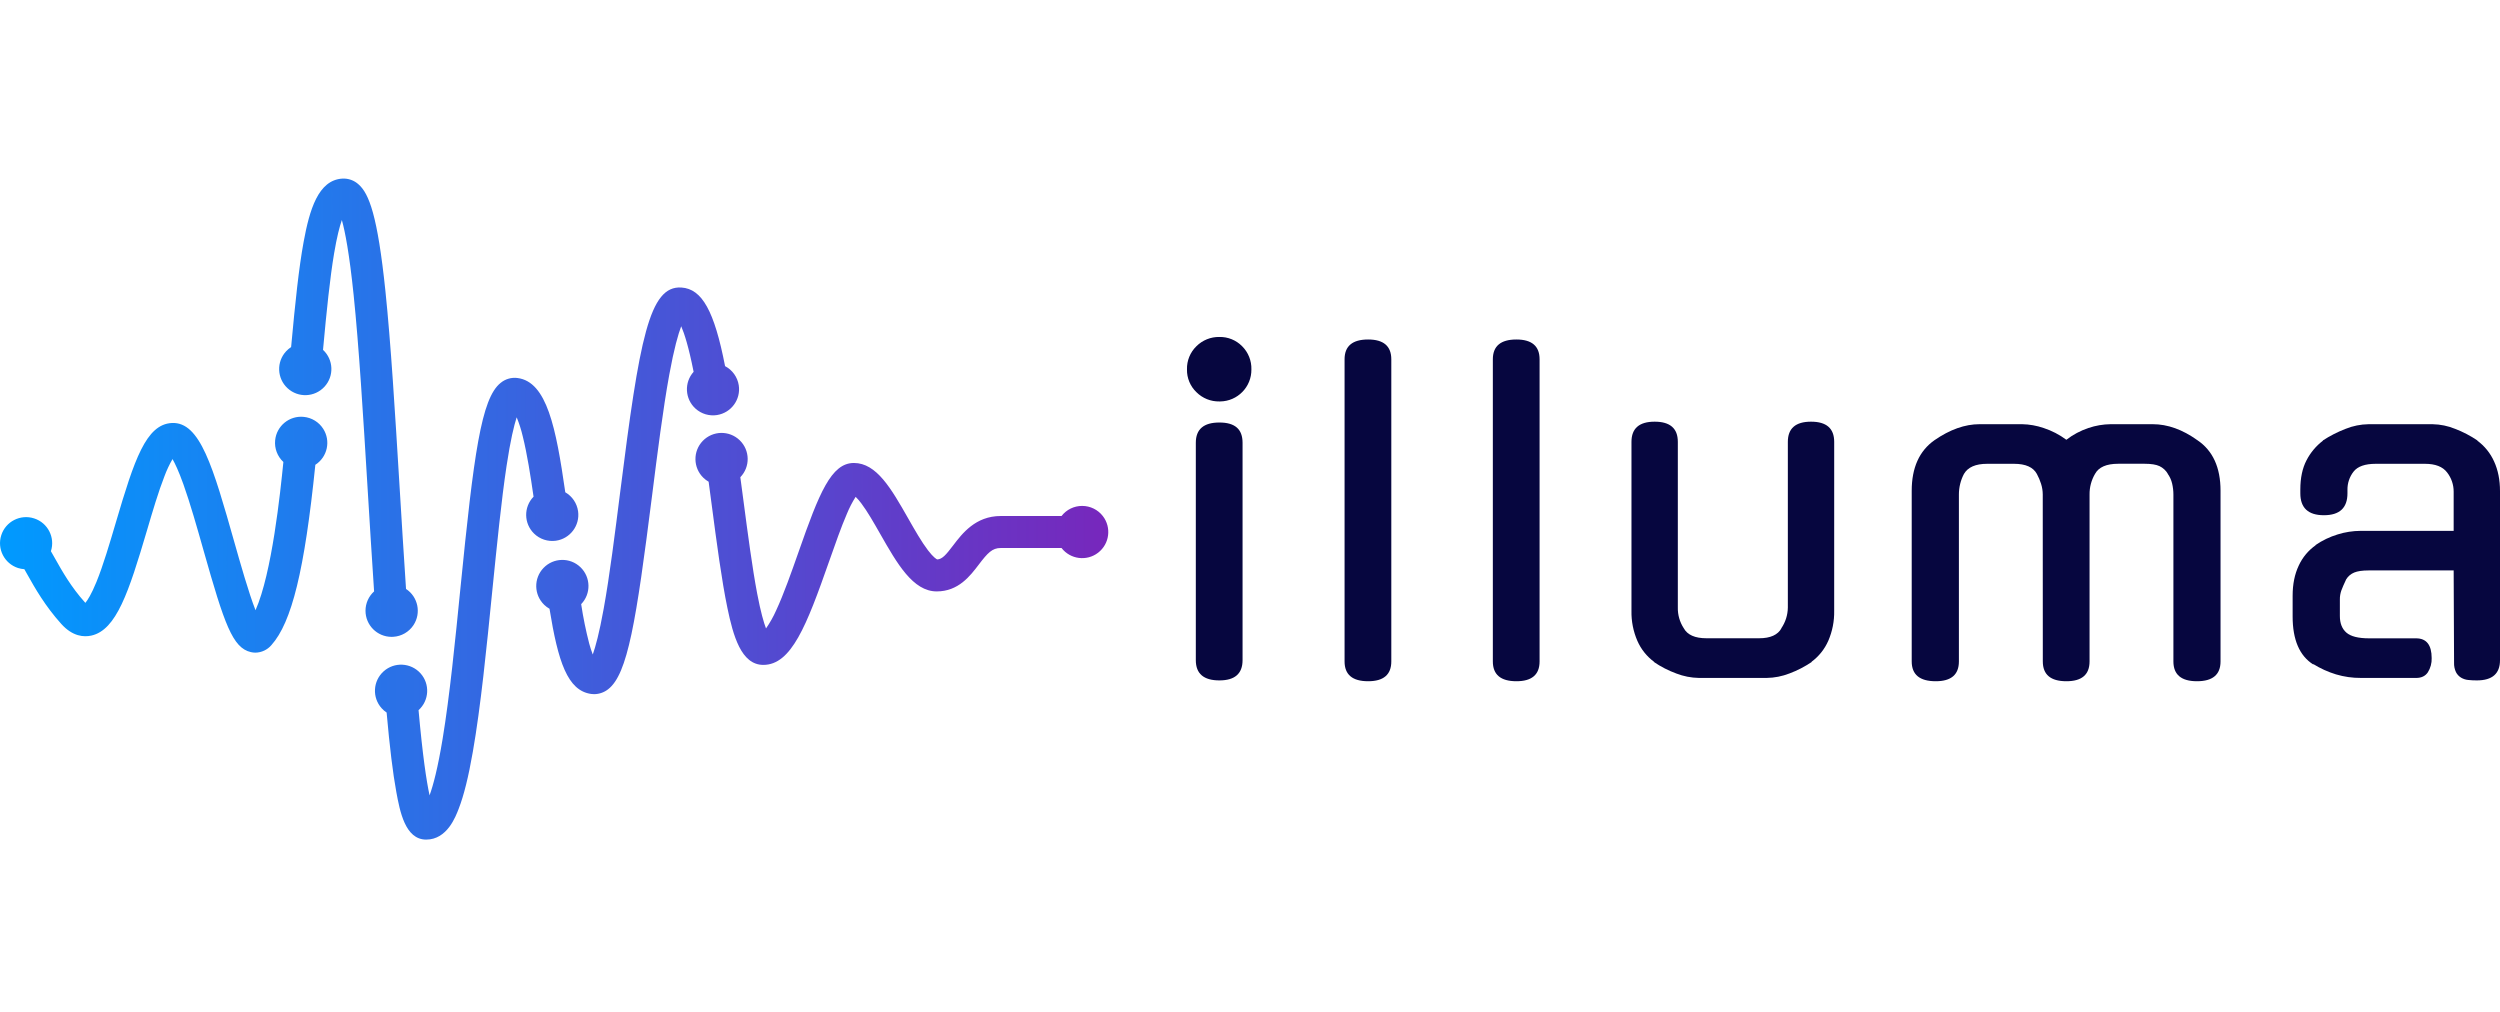
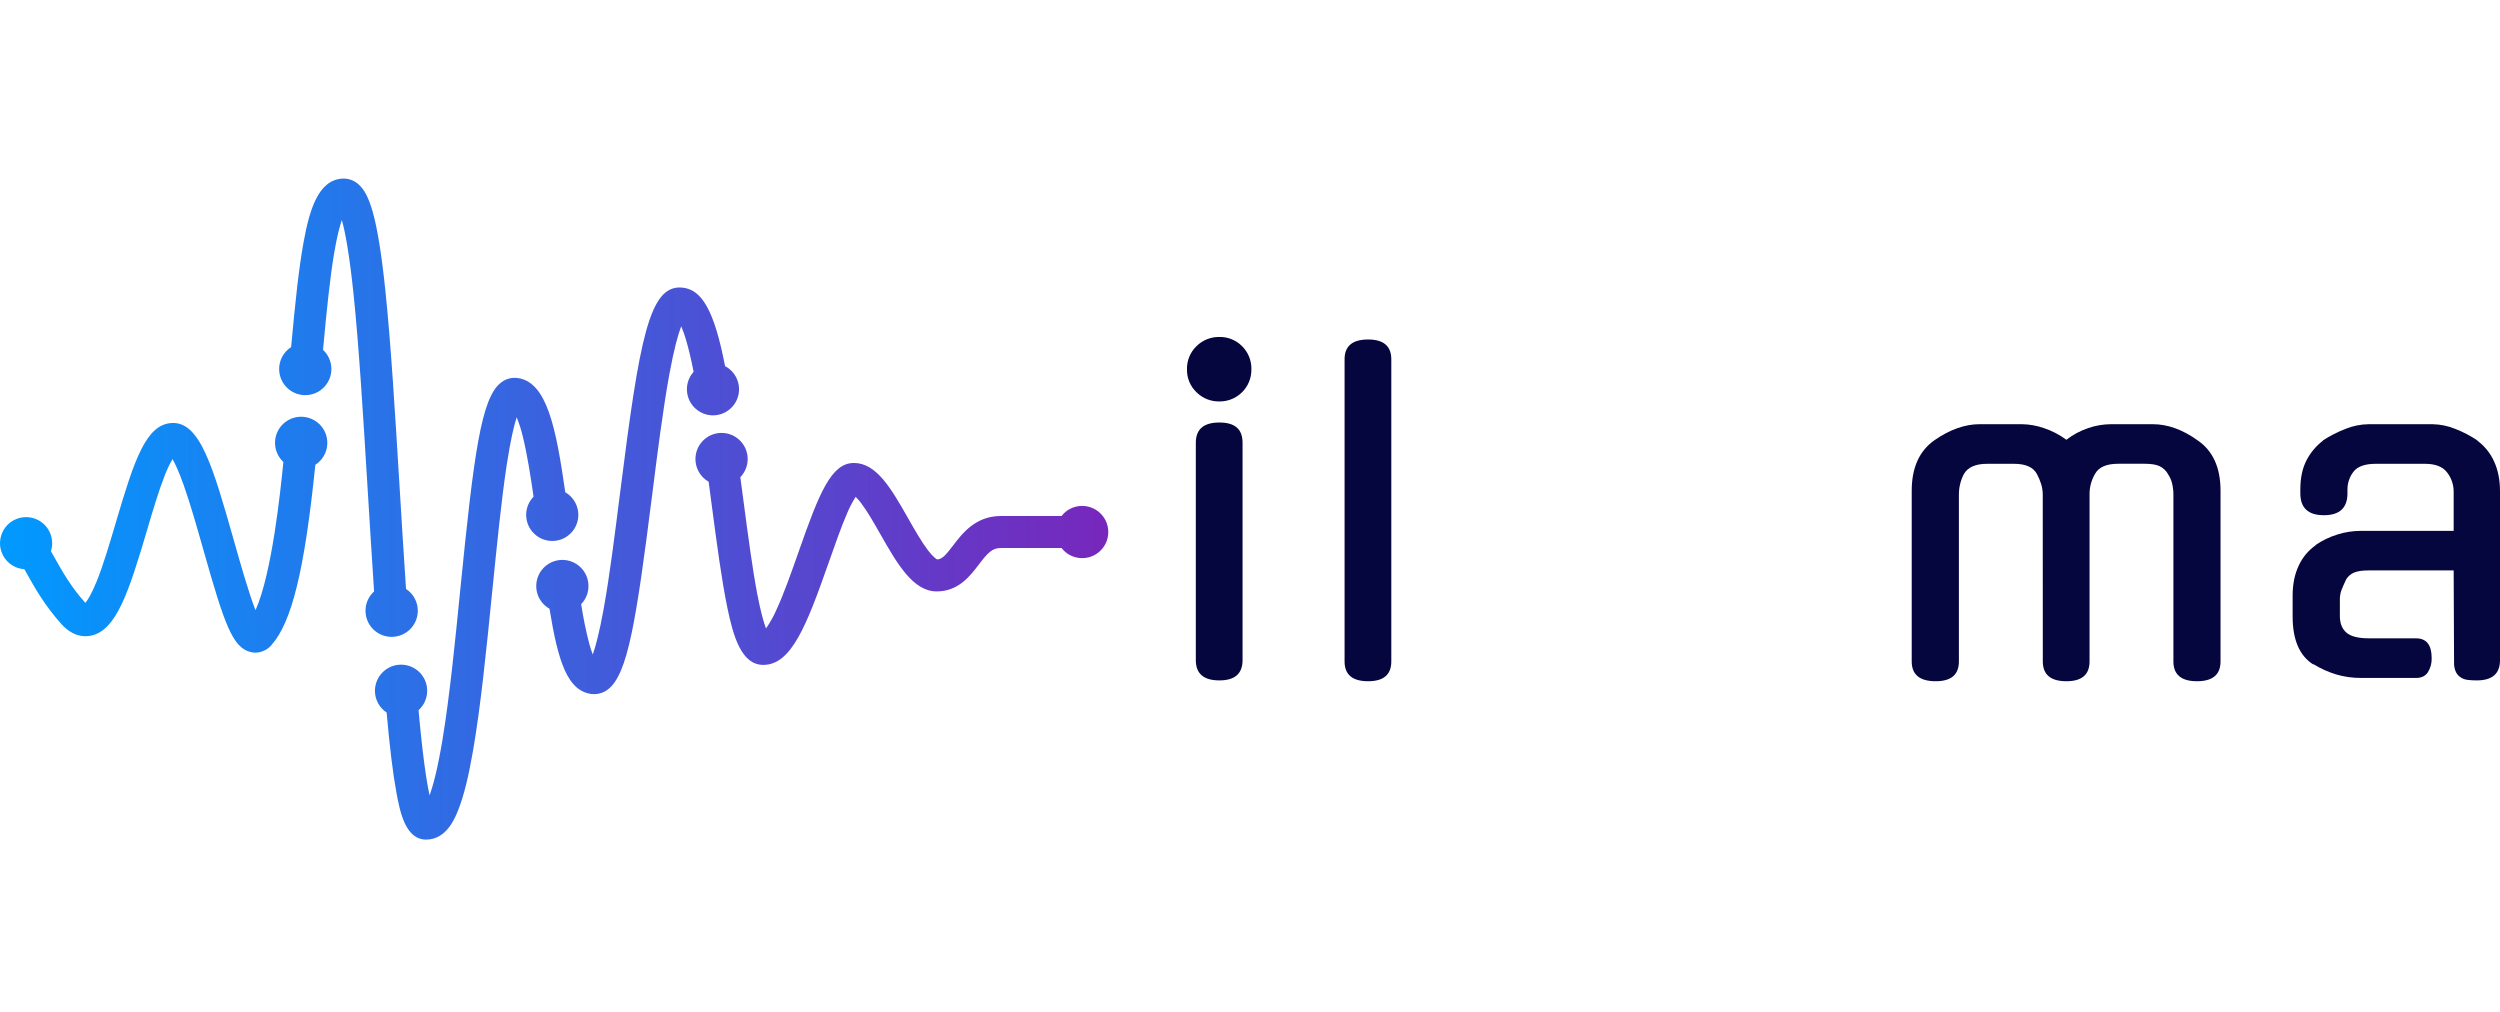
<svg xmlns="http://www.w3.org/2000/svg" width="168" height="68" viewBox="0 0 168 68" fill="none">
  <g clip-path="url(#clip0_721_6767)">
    <path d="M84.094 24.825C84.108 26 83.166 26.964 81.991 26.977H81.942C81.364 26.988 80.807 26.764 80.399 26.354C79.983 25.955 79.753 25.401 79.765 24.825C79.749 24.24 79.979 23.675 80.399 23.267C80.807 22.859 81.364 22.634 81.942 22.644C82.516 22.632 83.069 22.858 83.471 23.267C83.884 23.678 84.11 24.242 84.094 24.825ZM83.5 44.364C83.5 45.27 82.98 45.724 81.942 45.723C80.887 45.723 80.359 45.27 80.359 44.364V29.752C80.359 28.846 80.887 28.393 81.942 28.393C82.998 28.393 83.499 28.846 83.5 29.752V44.364Z" fill="#06063F" />
    <path d="M93.496 44.448C93.496 45.336 92.976 45.78 91.938 45.779C90.883 45.779 90.355 45.336 90.355 44.448V24.145C90.355 23.258 90.883 22.814 91.938 22.814C92.976 22.814 93.495 23.258 93.496 24.145V44.448Z" fill="#06063F" />
-     <path d="M103.46 44.448C103.46 45.336 102.94 45.78 101.902 45.779C100.847 45.779 100.319 45.336 100.319 44.448V24.145C100.319 23.258 100.847 22.814 101.902 22.814C102.94 22.814 103.46 23.258 103.46 24.145V44.448Z" fill="#06063F" />
-     <path d="M123.257 41.05C123.27 41.742 123.135 42.427 122.861 43.061C122.614 43.624 122.224 44.113 121.728 44.477H121.757C121.289 44.796 120.784 45.058 120.252 45.256C119.765 45.447 119.247 45.549 118.724 45.557H114.164C113.646 45.548 113.133 45.447 112.65 45.26C112.115 45.063 111.605 44.802 111.134 44.481H111.163C110.667 44.117 110.277 43.628 110.031 43.065C109.757 42.431 109.621 41.745 109.635 41.054V29.695C109.635 28.789 110.154 28.337 111.193 28.337C112.232 28.337 112.751 28.789 112.75 29.695V40.824C112.739 41.316 112.877 41.8 113.146 42.212C113.391 42.665 113.901 42.891 114.675 42.891H118.215C118.969 42.891 119.471 42.665 119.719 42.212L119.69 42.239C119.98 41.824 120.138 41.331 120.143 40.824V29.695C120.143 28.789 120.662 28.337 121.701 28.337C122.74 28.337 123.259 28.789 123.258 29.695L123.257 41.05Z" fill="#06063F" />
    <path d="M137.273 33.235C137.273 32.989 137.234 32.746 137.16 32.513C137.087 32.282 136.993 32.06 136.877 31.848C136.631 31.395 136.121 31.168 135.348 31.168H133.535C132.761 31.168 132.242 31.394 131.978 31.848C131.753 32.275 131.637 32.752 131.638 33.235V44.448C131.638 45.336 131.119 45.78 130.08 45.779C129.004 45.779 128.467 45.336 128.467 44.448V32.98C128.467 31.433 128.977 30.3 129.996 29.582C131.034 28.865 132.043 28.506 133.025 28.506H135.886C136.378 28.515 136.864 28.602 137.33 28.761C137.879 28.941 138.395 29.208 138.859 29.553C139.307 29.207 139.809 28.94 140.345 28.761C140.824 28.598 141.326 28.512 141.832 28.506H144.664C145.664 28.506 146.664 28.865 147.665 29.582C148.702 30.281 149.22 31.413 149.22 32.98V44.448C149.22 45.336 148.691 45.78 147.636 45.779C146.581 45.779 146.053 45.335 146.053 44.448V33.235C146.053 32.987 146.024 32.74 145.968 32.498C145.911 32.253 145.806 32.023 145.657 31.819L145.685 31.848C145.553 31.62 145.356 31.438 145.119 31.324C144.892 31.218 144.562 31.165 144.127 31.165H142.344C141.552 31.165 141.033 31.392 140.786 31.845C140.539 32.266 140.412 32.745 140.418 33.232V44.448C140.418 45.336 139.899 45.78 138.86 45.779C137.805 45.779 137.277 45.336 137.277 44.448L137.273 33.235Z" fill="#06063F" />
    <path d="M158.653 45.557C158.086 45.561 157.524 45.481 156.981 45.319C156.444 45.155 155.93 44.922 155.453 44.626V44.654C154.527 44.069 154.064 42.993 154.065 41.426V40.031C154.065 39.257 154.202 38.582 154.476 38.006C154.729 37.455 155.125 36.98 155.623 36.633H155.594C156.056 36.317 156.563 36.074 157.098 35.911C157.593 35.757 158.109 35.677 158.627 35.674H164.886V33.037C164.887 32.571 164.733 32.117 164.446 31.749C164.153 31.362 163.658 31.168 162.96 31.168H159.647C158.929 31.168 158.433 31.343 158.16 31.692C157.885 32.043 157.741 32.478 157.749 32.924V33.15C157.749 34.132 157.221 34.623 156.166 34.623C155.111 34.623 154.582 34.132 154.582 33.15V32.895C154.582 32.122 154.719 31.47 154.993 30.941C155.26 30.419 155.641 29.965 156.107 29.61H156.079C156.564 29.293 157.081 29.028 157.622 28.819C158.113 28.62 158.636 28.514 159.166 28.507H163.47C163.99 28.516 164.504 28.622 164.985 28.819C165.519 29.024 166.027 29.29 166.5 29.61H166.472C166.965 29.971 167.355 30.455 167.604 31.012C167.868 31.588 168 32.253 168 33.008V44.364C168 45.27 167.481 45.724 166.443 45.723C166.249 45.724 166.056 45.714 165.862 45.694C165.692 45.678 165.528 45.624 165.381 45.536C165.236 45.447 165.118 45.319 165.041 45.168C164.948 44.97 164.905 44.753 164.913 44.535L164.886 38.333H159.166C158.75 38.333 158.429 38.38 158.202 38.474C157.98 38.565 157.792 38.724 157.665 38.928C157.513 39.248 157.405 39.499 157.339 39.678C157.27 39.874 157.236 40.08 157.239 40.287V41.395C157.239 41.886 157.386 42.259 157.679 42.513C157.972 42.767 158.477 42.895 159.193 42.896H162.36C163.058 42.896 163.407 43.339 163.408 44.227C163.42 44.562 163.331 44.892 163.153 45.177C162.983 45.431 162.719 45.559 162.362 45.558L158.653 45.557Z" fill="#06063F" />
    <path d="M26.314 42.797C25.345 42.795 24.561 42.009 24.562 41.04C24.562 40.545 24.773 40.073 25.139 39.742C24.981 37.367 24.836 35.014 24.698 32.742C24.402 27.884 24.123 23.297 23.765 19.828C23.477 17.034 23.19 15.561 22.973 14.785C22.822 15.221 22.637 15.923 22.45 17.039C22.177 18.668 21.954 20.808 21.707 23.511C22.418 24.17 22.461 25.28 21.802 25.991C21.144 26.703 20.034 26.746 19.322 26.087C18.61 25.429 18.568 24.319 19.226 23.607C19.326 23.499 19.439 23.404 19.563 23.324C19.844 20.259 20.084 18 20.404 16.252C20.799 14.104 21.381 12.102 23.003 12.002C23.406 11.979 23.801 12.12 24.098 12.394C24.797 13.013 25.372 14.468 25.9 19.557C26.266 23.079 26.547 27.711 26.846 32.61C26.984 34.881 27.127 37.226 27.285 39.577C28.094 40.109 28.319 41.196 27.788 42.006C27.484 42.468 26.98 42.76 26.428 42.793C26.392 42.795 26.353 42.797 26.314 42.797ZM20.411 28.014C19.448 27.917 18.587 28.619 18.49 29.583C18.435 30.13 18.639 30.671 19.043 31.045C18.835 33.12 18.275 38.518 17.171 41.007C16.712 39.839 16.147 37.84 15.751 36.444C14.315 31.381 13.45 28.325 11.544 28.426C9.813 28.517 9.029 30.891 7.793 35.083C7.371 36.515 6.934 37.995 6.482 39.105C6.133 39.962 5.874 40.347 5.736 40.513C5.73 40.506 5.722 40.498 5.716 40.49C4.778 39.446 4.203 38.427 3.696 37.526C3.602 37.359 3.511 37.198 3.421 37.042C3.719 36.12 3.213 35.132 2.292 34.836C1.37 34.538 0.382 35.044 0.086 35.964C-0.212 36.885 0.293 37.873 1.214 38.171C1.351 38.214 1.492 38.24 1.636 38.25C1.697 38.357 1.758 38.467 1.823 38.581C2.356 39.531 3.02 40.707 4.118 41.928C4.884 42.779 5.642 42.823 6.144 42.71C7.822 42.33 8.65 39.794 9.865 35.685C10.251 34.375 10.651 33.019 11.052 32.002C11.199 31.604 11.381 31.218 11.593 30.85C11.76 31.141 12.005 31.651 12.323 32.539C12.781 33.82 13.243 35.45 13.69 37.029C15.077 41.929 15.629 43.538 16.857 43.822C16.957 43.846 17.061 43.858 17.165 43.858C17.577 43.851 17.967 43.668 18.235 43.355C19.61 41.821 20.469 38.305 21.191 31.234C22.006 30.71 22.241 29.625 21.717 28.811C21.426 28.36 20.947 28.067 20.412 28.014H20.411ZM37.354 36.337C38.312 36.202 38.981 35.316 38.847 34.356C38.772 33.821 38.455 33.351 37.987 33.081C37.363 28.738 36.752 25.657 34.776 25.402C34.369 25.349 33.959 25.468 33.643 25.73C32.334 26.769 31.839 30.53 30.942 39.513C30.587 43.082 30.219 46.773 29.745 49.646C29.42 51.62 29.112 52.775 28.867 53.447C28.659 52.496 28.401 50.782 28.127 47.724C28.847 47.075 28.905 45.965 28.256 45.245C27.606 44.526 26.496 44.468 25.777 45.117C25.057 45.766 24.999 46.876 25.648 47.596C25.747 47.705 25.858 47.802 25.981 47.883C26.188 50.215 26.401 51.961 26.632 53.218C26.869 54.493 27.218 56.421 28.638 56.421C30.057 56.421 30.624 54.862 30.824 54.349C31.171 53.456 31.482 52.205 31.774 50.524C32.303 47.507 32.698 43.55 33.08 39.72C33.397 36.592 33.69 33.637 34.042 31.303C34.304 29.561 34.545 28.586 34.721 28.042C34.891 28.459 35.028 28.888 35.13 29.327C35.42 30.484 35.659 32.01 35.855 33.377C35.18 34.072 35.196 35.181 35.89 35.857C36.278 36.234 36.818 36.411 37.354 36.337ZM48.183 27.891C49.14 27.74 49.794 26.843 49.644 25.886C49.557 25.338 49.217 24.863 48.725 24.605C48.004 20.899 47.178 19.414 45.796 19.322C43.63 19.176 42.976 22.761 41.679 33.047C41.327 35.831 40.967 38.71 40.565 40.922C40.273 42.54 40.017 43.464 39.834 43.983C39.742 43.744 39.663 43.5 39.596 43.252C39.37 42.378 39.189 41.492 39.055 40.599C39.727 39.901 39.706 38.79 39.008 38.117C38.31 37.445 37.199 37.465 36.526 38.164C35.853 38.862 35.875 39.973 36.573 40.646C36.679 40.748 36.798 40.837 36.927 40.909C37.502 44.453 38.13 46.414 39.729 46.634C39.795 46.644 39.862 46.648 39.929 46.648C40.268 46.644 40.596 46.53 40.863 46.32C42.183 45.308 42.749 41.766 43.818 33.314C44.18 30.445 44.556 27.477 44.974 25.185C45.298 23.408 45.58 22.442 45.777 21.925C45.985 22.4 46.279 23.302 46.611 24.985C45.963 25.705 46.022 26.814 46.742 27.462C47.135 27.816 47.666 27.973 48.188 27.891H48.183ZM72.719 33.998C72.177 33.996 71.665 34.247 71.335 34.676H67.249C65.551 34.676 64.652 35.864 64.057 36.645C63.561 37.299 63.317 37.577 62.98 37.595C62.928 37.572 62.723 37.454 62.361 36.981C61.93 36.418 61.472 35.614 61.028 34.833C59.89 32.835 58.907 31.112 57.381 31.112C55.855 31.112 55.046 33.147 53.678 37.05C53.182 38.461 52.67 39.92 52.154 41.027C51.967 41.449 51.739 41.852 51.476 42.231C51.329 41.846 51.121 41.144 50.881 39.881C50.556 38.165 50.263 35.945 49.953 33.593C49.886 33.092 49.819 32.581 49.75 32.069C50.424 31.372 50.406 30.261 49.71 29.587C49.014 28.912 47.903 28.93 47.228 29.626C46.554 30.322 46.572 31.434 47.268 32.108C47.374 32.21 47.492 32.299 47.62 32.372C47.688 32.878 47.754 33.381 47.82 33.876C48.167 36.514 48.497 39.005 48.882 40.856C49.268 42.707 49.803 44.681 51.294 44.681C53.18 44.681 54.201 42.047 55.708 37.749C56.129 36.55 56.527 35.417 56.913 34.525C57.075 34.129 57.27 33.749 57.499 33.388C57.638 33.523 57.765 33.669 57.879 33.825C58.288 34.364 58.73 35.142 59.158 35.893C60.286 37.872 61.351 39.743 62.948 39.743C64.405 39.743 65.194 38.703 65.771 37.944C66.374 37.152 66.676 36.826 67.249 36.826H71.335C71.928 37.592 73.03 37.733 73.796 37.14C74.562 36.547 74.703 35.445 74.11 34.679C73.778 34.249 73.264 33.997 72.72 33.998H72.719Z" fill="url(#paint0_linear_721_6767)" />
  </g>
  <defs>
    <linearGradient id="paint0_linear_721_6767" x1="4.8503e-05" y1="34.211" x2="74.477" y2="34.211" gradientUnits="userSpaceOnUse">
      <stop stop-color="#009AFF" />
      <stop offset="1" stop-color="#7727BC" />
    </linearGradient>
    <clipPath id="clip0_721_6767">
      <rect width="168" height="44.421" fill="white" transform="translate(0 12)" />
    </clipPath>
  </defs>
</svg>